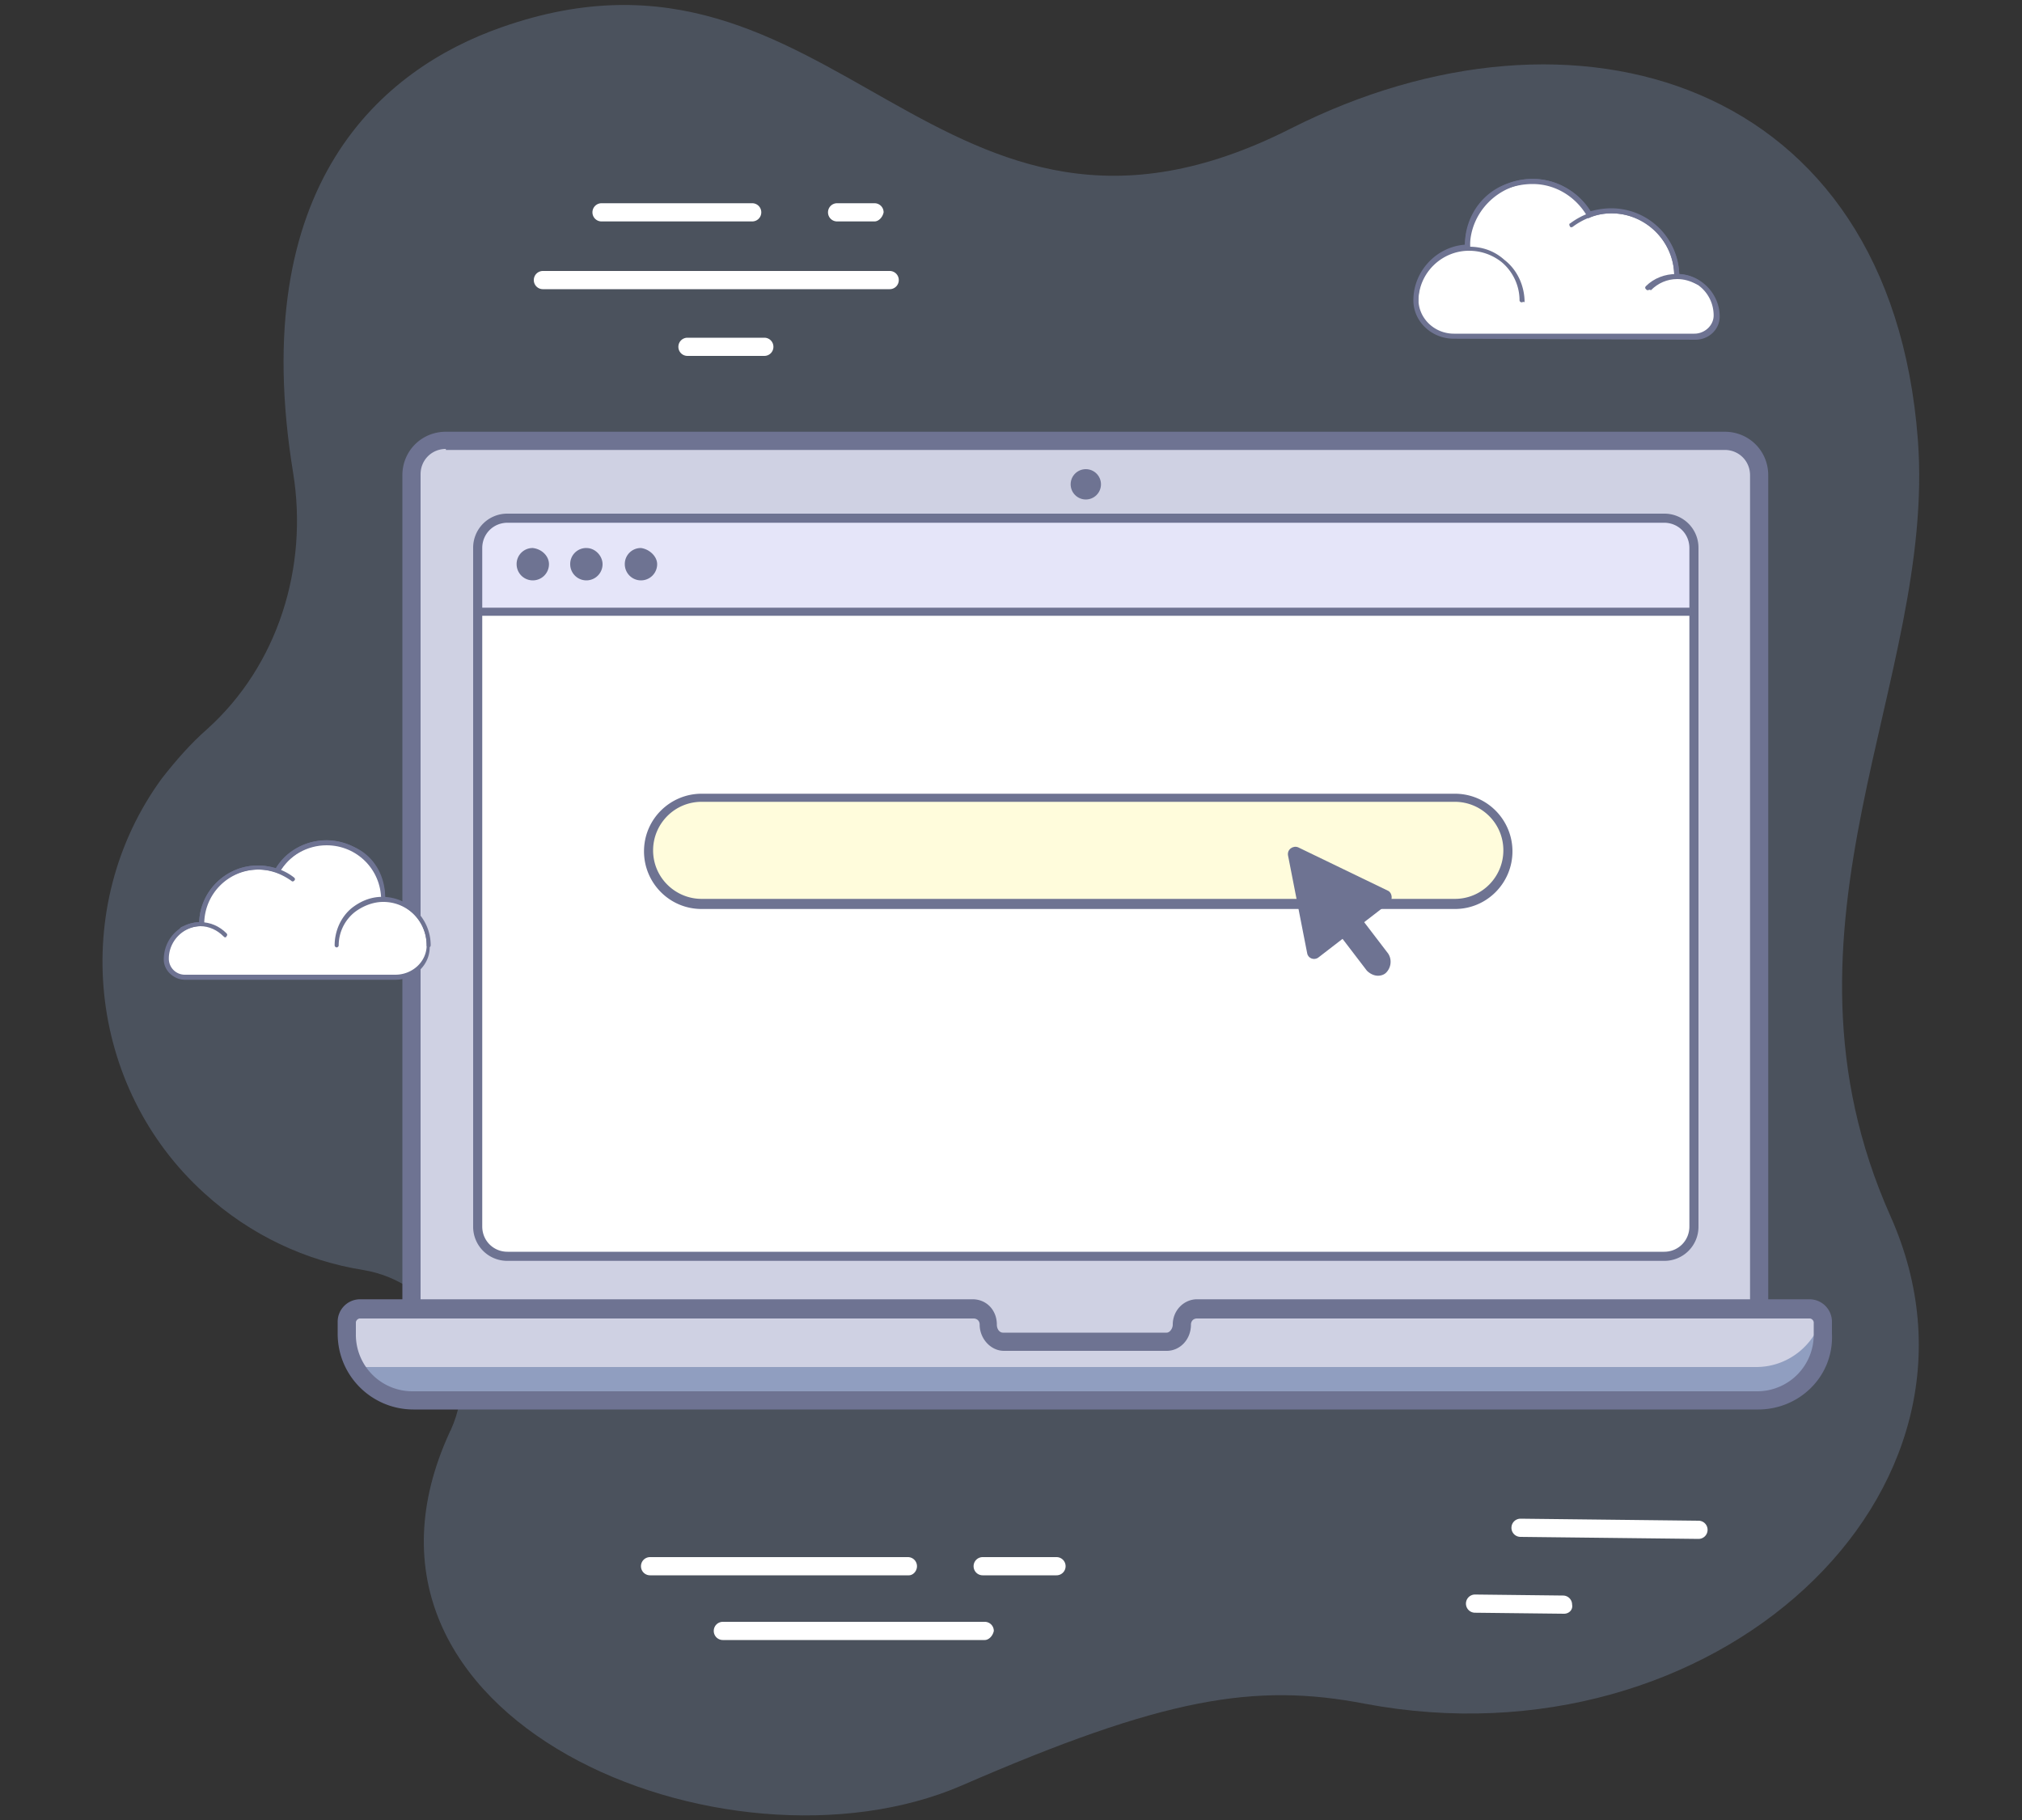
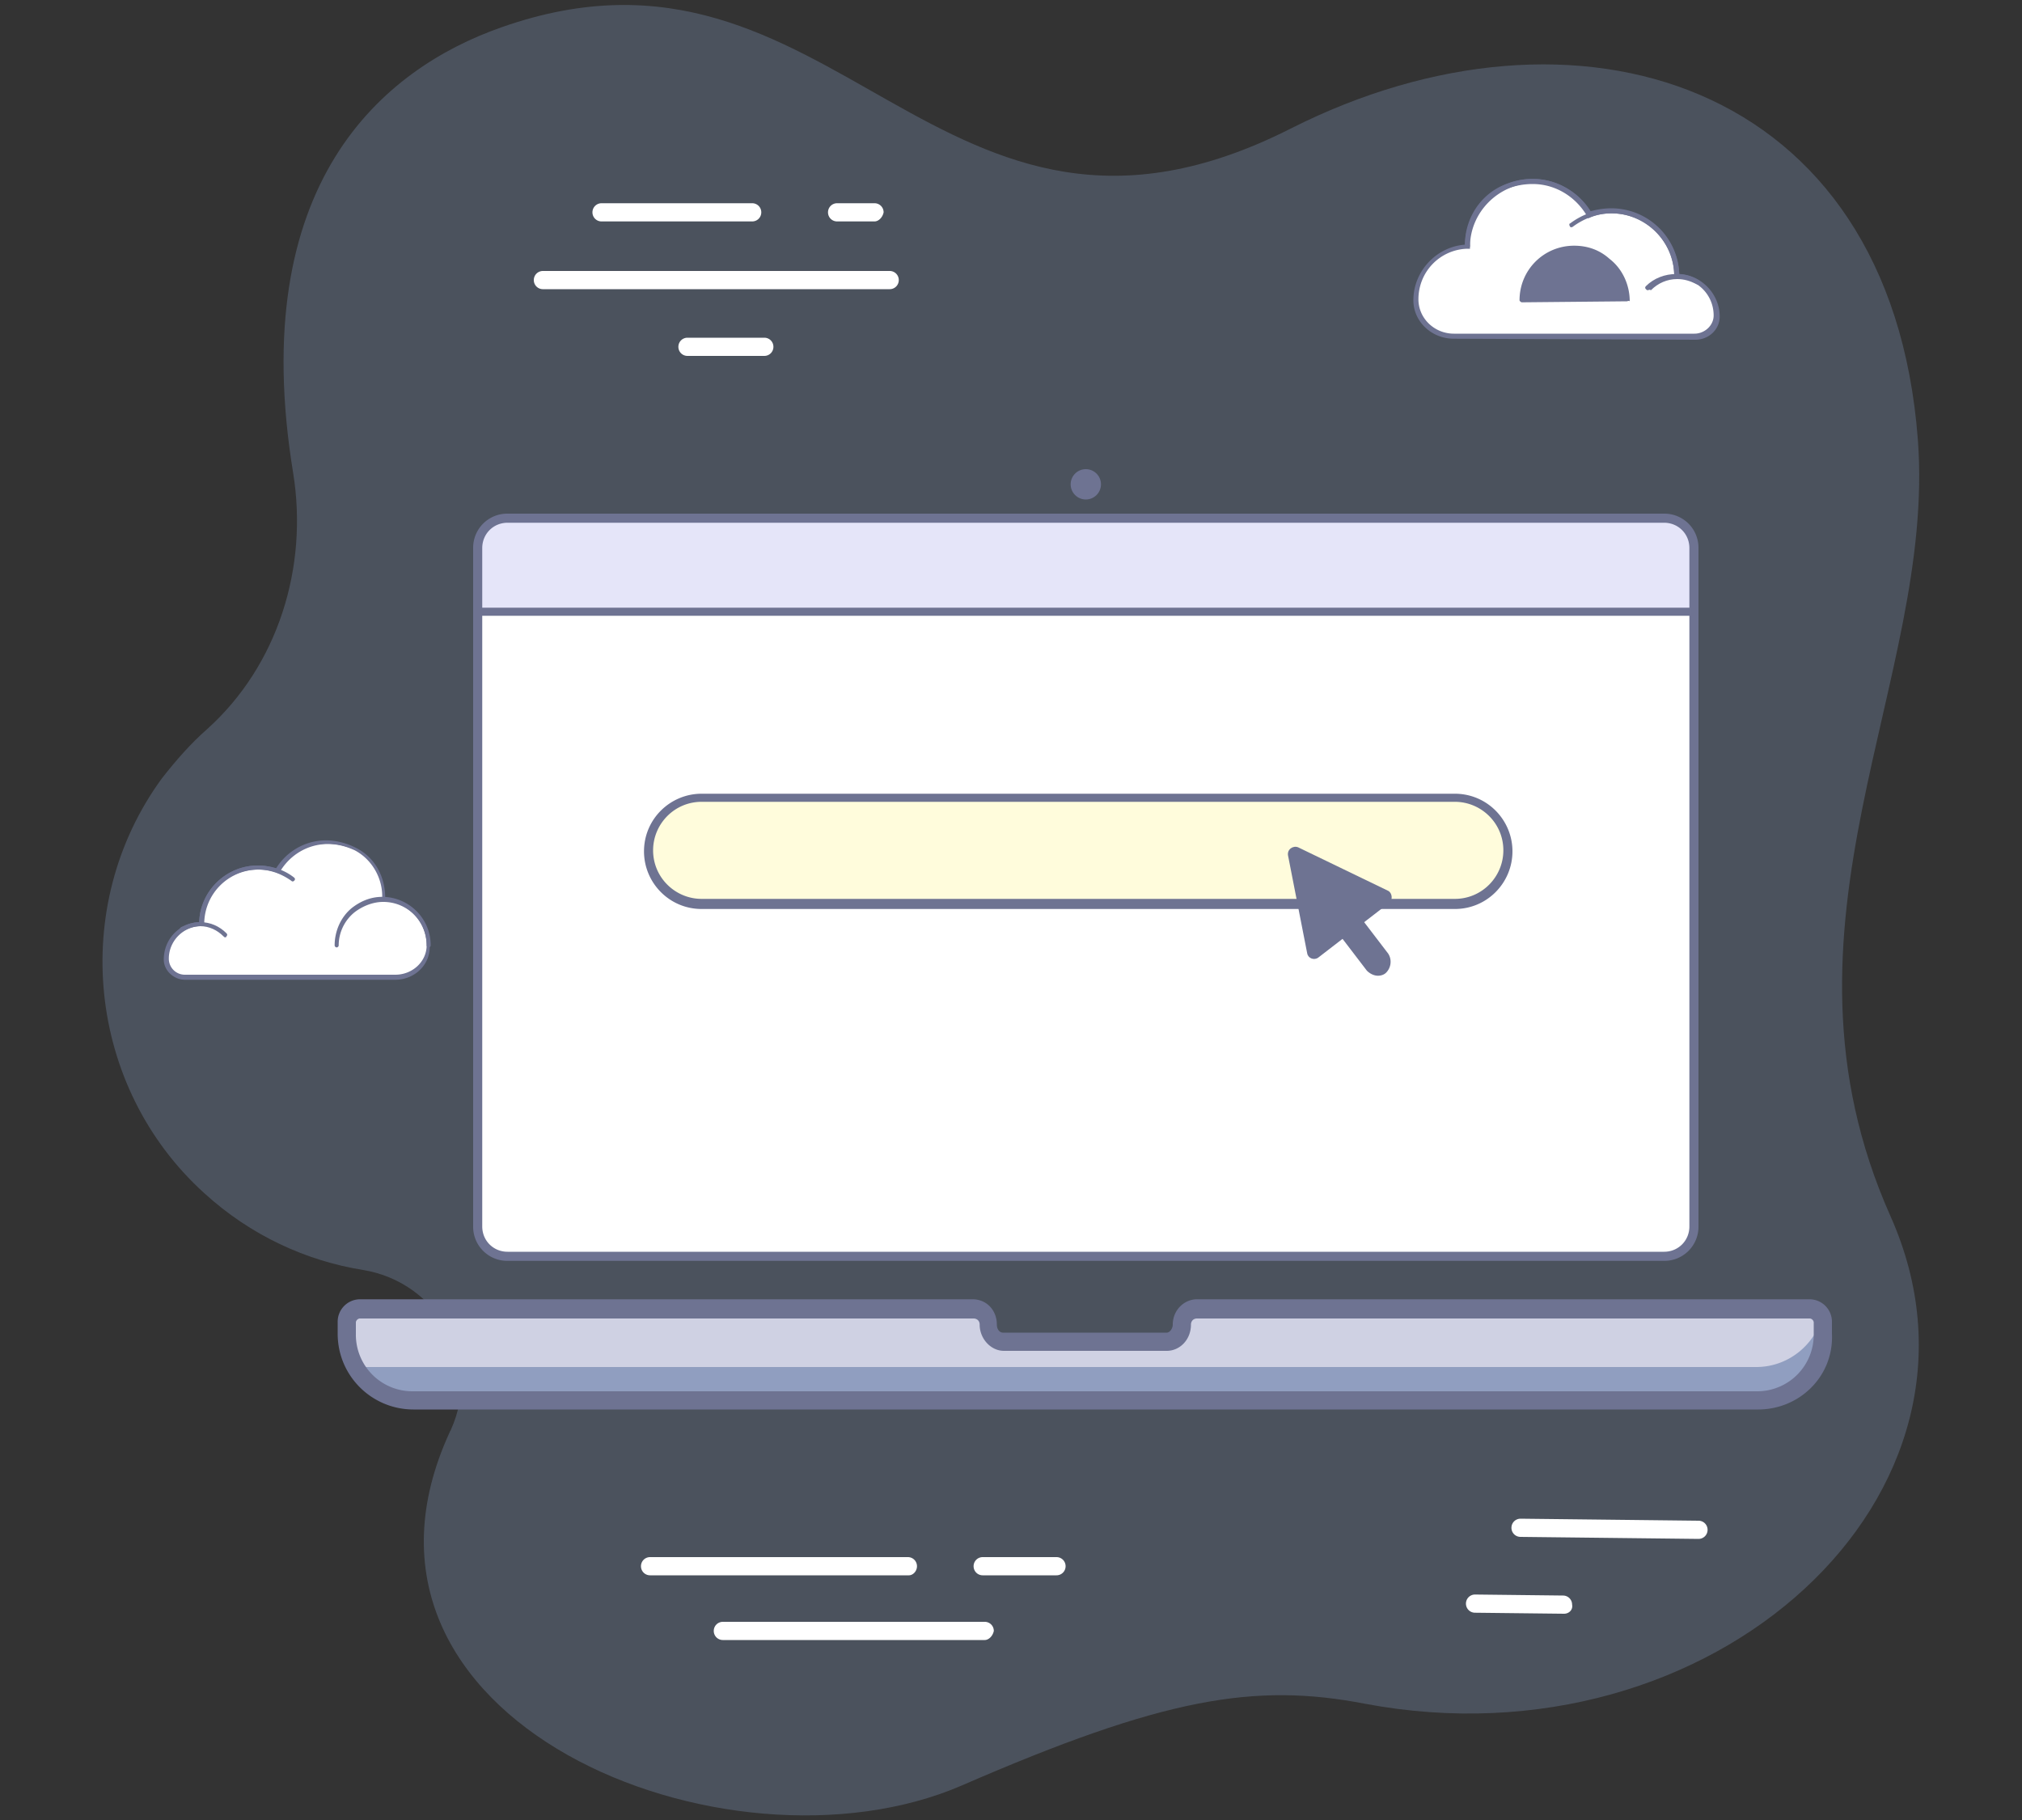
<svg xmlns="http://www.w3.org/2000/svg" viewBox="0 0 200 180">
  <rect x="0" y="0" width="200" height="180" fill="#333333" stroke="none" />
  <path d="M127.7 12.7C92.6 30.5 82.8-9 49.6 2.7 37.9 6.8 24.3 18.1 29 46.8c1.5 9.3-1.5 19-8.5 25.3-1.6 1.4-3.1 3.1-4.5 4.9-9.2 12.6-7.4 30.5 4.2 41 4.6 4.2 10.1 6.7 15.7 7.6 7.4 1.2 11.8 9 8.7 15.8 0 .1-.1.1-.1.2-13.2 28.6 27.4 45 50.6 35 20-8.7 29-10.2 39.9-8.1 34.5 6.5 64.2-20.8 52-48.2-12.9-28.9 4.5-52.9 2.7-76.8-2.7-35.8-34.1-44.9-62-30.8z" opacity=".25" fill="#94b3de" />
  <path d="M89.9 155.8H64.3c-.5 0-.9-.4-.9-.9s.4-.9.9-.9h25.5c.5 0 .9.4.9.9s-.4.9-.8.9zm7.5 6.4H71.5c-.5 0-.9-.4-.9-.9s.4-.9.9-.9h25.9c.5 0 .9.4.9.9-.1.5-.5.9-.9.9zm7.1-6.4h-7.3c-.5 0-.9-.4-.9-.9s.4-.9.9-.9h7.3c.5 0 .9.4.9.9s-.4.9-.9.9zm50.2 3.8l-8.8-.1c-.5 0-.9-.4-.9-.9s.4-.9.9-.9l8.7.1c.5 0 .9.4.9.9.1.5-.3.9-.8.9zm13.3-7.4l-17.6-.2c-.5 0-.9-.4-.9-.9s.4-.9.9-.9l17.6.2c.5 0 .9.4.9.9s-.4.9-.9.9zM74.4 21.9H59.5c-.5 0-.9-.4-.9-.9s.4-.9.9-.9h14.9c.5 0 .9.4.9.9s-.4.9-.9.9zm1.2 13.3H68c-.5 0-.9-.4-.9-.9s.4-.9.9-.9h7.6c.5 0 .9.4.9.9s-.4.9-.9.9zM88 28.6H53.7c-.5 0-.9-.4-.9-.9s.4-.9.9-.9H88c.5 0 .9.4.9.9s-.4.9-.9.9zm-1.5-6.7h-3.7c-.5 0-.9-.4-.9-.9s.4-.9.9-.9h3.7c.5 0 .9.4.9.9-.1.5-.5.9-.9.9zm57.3 11.4c-2 0-3.7-1.6-3.8-3.6 0-2.8 2.3-5.1 5.1-5.2h0c-.1-2.4 1.1-4.6 3.3-5.7 3.6-1.8 7.2-.3 8.8 2.4.7-.2 1.4-.4 2.2-.4a6.49 6.49 0 0 1 6.5 6.5c2.2 0 4 1.8 4 4 0 1.1-1 2-2.1 2h-24z" fill="#fff" />
  <g fill="#6e7392">
    <path d="M163 28.7c-.1 0-.1 0-.2-.1s-.1-.2 0-.3c.8-.8 1.9-1.2 3-1.2.8 0 1.5.2 2.2.6.1.1.2.2.1.3s-.2.2-.3.1c-.6-.3-1.2-.5-1.9-.5-1 0-1.9.4-2.6 1.1-.2-.1-.2 0-.3 0z" />
    <path d="M143.8 33.5h0c-2.2 0-4-1.7-4-3.8 0-2.9 2.3-5.3 5.1-5.5 0-2.4 1.3-4.6 3.4-5.7 3.8-1.9 7.4-.2 9 2.4.7-.2 1.4-.3 2.1-.3a6.73 6.73 0 0 1 6.7 6.5c2.2.1 4 2 4 4.2 0 1.3-1.1 2.3-2.4 2.3l-23.9-.1zm7.8-15.3c-1 0-2 .2-3.1.7-2 1-3.3 3.1-3.1 5.4v.3h-.3c-2.7.1-4.8 2.3-4.8 5 0 1.9 1.6 3.4 3.5 3.4h23.8c1 0 1.9-.8 1.9-1.8 0-2.1-1.7-3.7-3.7-3.7h-.2v-.2c0-3.4-2.8-6.2-6.2-6.2-.7 0-1.4.1-2.1.4l-.2.1-.1-.2c-1.1-1.9-3.1-3.2-5.4-3.2z" />
-     <path d="M150.5 29.9c-.1 0-.2-.1-.2-.2 0-1.5-.7-2.9-1.8-3.8-.9-.7-2-1.1-3.2-1.1-2.7 0-5 2.2-5 5 0 .1-.1.2-.2.2s-.2-.1-.2-.2c0-3 2.4-5.4 5.4-5.4 1.3 0 2.5.4 3.5 1.3 1.3 1 2 2.6 2 4.2-.1-.1-.2 0-.3 0zm15.3-2.4c-.1 0-.2-.1-.2-.2 0-3.4-2.8-6.2-6.2-6.2-1.4 0-2.7.5-3.8 1.3-.1.1-.3.1-.3 0-.1-.1-.1-.3 0-.3 1.2-.9 2.6-1.4 4.1-1.4a6.7 6.7 0 0 1 6.7 6.7c-.1 0-.2.1-.3.1z" />
+     <path d="M150.5 29.9s-.2-.1-.2-.2c0-3 2.4-5.4 5.4-5.4 1.3 0 2.5.4 3.5 1.3 1.3 1 2 2.6 2 4.2-.1-.1-.2 0-.3 0zm15.3-2.4c-.1 0-.2-.1-.2-.2 0-3.4-2.8-6.2-6.2-6.2-1.4 0-2.7.5-3.8 1.3-.1.1-.3.1-.3 0-.1-.1-.1-.3 0-.3 1.2-.9 2.6-1.4 4.1-1.4a6.7 6.7 0 0 1 6.7 6.7c-.1 0-.2.1-.3.1z" />
    <path d="M145.4 24.4h-.5a6.7 6.7 0 0 1 6.7-6.7c2.4 0 4.6 1.3 5.8 3.3l-.4.2a6.3 6.3 0 0 0-5.4-3.1c-3.4.1-6.2 2.9-6.2 6.3z" />
  </g>
-   <path d="M171.6 134H43.2c-1.4 0-2.5-1.1-2.5-2.5V46c0-1.4 1.1-2.5 2.5-2.5h128.4c1.4 0 2.5 1.1 2.5 2.5v85.5c0 1.4-1.1 2.5-2.5 2.5z" fill="#cfd1e3" />
  <path d="M165.4 124.3h-116c-1.2 0-2.1-1-2.1-2.1V53.4c0-1.2 1-2.1 2.1-2.1h116c1.2 0 2.1 1 2.1 2.1v68.7c.1 1.2-.9 2.2-2.1 2.2z" fill="#fff" />
  <path d="M47.3 60.4h120.3v-6.2c0-1.6-1.3-2.9-2.9-2.9H50.2c-1.6 0-2.9 1.3-2.9 2.9v6.2z" fill="#e5e5f9" />
  <g fill="#6e7392">
-     <path d="M54.3 55.8a1.6 1.6 0 1 1-3.2 0 1.58 1.58 0 0 1 1.6-1.6c.9.1 1.6.8 1.6 1.6zm5.3 0a1.6 1.6 0 1 1-3.2 0 1.58 1.58 0 0 1 1.6-1.6c.9 0 1.6.8 1.6 1.6zm5.4 0a1.6 1.6 0 1 1-3.2 0 1.58 1.58 0 0 1 1.6-1.6c.8.1 1.6.8 1.6 1.6zm105.7 79.1H44.1c-2.4 0-4.3-1.9-4.3-4.3V47c0-2.4 1.9-4.3 4.3-4.3h126.5c2.4 0 4.3 1.9 4.3 4.3v83.6c.1 2.4-1.8 4.3-4.2 4.3zM44.1 44.4c-1.4 0-2.5 1.1-2.5 2.5v83.6c0 1.4 1.1 2.5 2.5 2.5h126.5c1.4 0 2.5-1.1 2.5-2.5V47c0-1.4-1.1-2.5-2.5-2.5H44.1z" />
    <circle cx="107.4" cy="47.9" r="1.5" />
  </g>
  <path d="M69.4 89.5h74.5a5.34 5.34 0 0 0 5.3-5.3h0a5.34 5.34 0 0 0-5.3-5.3H69.4a5.34 5.34 0 0 0-5.3 5.3h0a5.34 5.34 0 0 0 5.3 5.3z" fill="#fffcdc" />
  <path d="M143.9 89.9H69.4c-3.2 0-5.7-2.6-5.7-5.7 0-3.2 2.6-5.7 5.7-5.7h74.5c3.2 0 5.7 2.6 5.7 5.7s-2.5 5.7-5.7 5.7zM69.4 79.3c-2.7 0-4.8 2.2-4.8 4.8 0 2.7 2.2 4.8 4.8 4.8h74.5c2.7 0 4.8-2.2 4.8-4.8 0-2.7-2.2-4.8-4.8-4.8H69.4zm95.2 45.4H50.2a3.37 3.37 0 0 1-3.4-3.4V54.2a3.37 3.37 0 0 1 3.4-3.4h114.4a3.37 3.37 0 0 1 3.4 3.4v67.1a3.37 3.37 0 0 1-3.4 3.4zm-114.4-73c-1.4 0-2.5 1.1-2.5 2.5v67.1c0 1.4 1.1 2.5 2.5 2.5h114.4c1.4 0 2.5-1.1 2.5-2.5V54.2c0-1.4-1.1-2.5-2.5-2.5H50.2z" fill="#6e7392" />
  <path d="M179.2 129.5h-60.6a1.47 1.47 0 0 0-1.5 1.5h0c0 1-.7 1.7-1.5 1.7H99.3c-.9 0-1.5-.8-1.5-1.7h0a1.47 1.47 0 0 0-1.5-1.5H35.6c-.7 0-1.3.6-1.3 1.3v1.2a6.49 6.49 0 0 0 6.5 6.5h133a6.49 6.49 0 0 0 6.5-6.5v-1.2c.2-.7-.4-1.3-1.1-1.3z" fill="#cfd1e3" />
  <path d="M173.7 135.2h-138-.4c1.1 2 3.2 3.3 5.7 3.3h133a6.49 6.49 0 0 0 6.5-6.5v-1.2c0-.3-.1-.5-.2-.7-.8 2.9-3.4 5.1-6.6 5.1z" fill="#909ec0" />
  <g fill="#6e7392">
    <path d="M173.9 139.4h-133c-4.1 0-7.5-3.3-7.5-7.5v-1.2a2.22 2.22 0 0 1 2.2-2.2h60.6c1.4 0 2.4 1.1 2.4 2.5 0 .5.3.8.6.8h16.2c.3 0 .6-.4.6-.8 0-1.4 1.1-2.5 2.4-2.5H179a2.22 2.22 0 0 1 2.2 2.2v1.2c.2 4.2-3.2 7.5-7.3 7.5zm-138.3-9c-.2 0-.4.2-.4.4v1.2a5.59 5.59 0 0 0 5.6 5.6h133a5.59 5.59 0 0 0 5.6-5.6v-1.2c0-.2-.2-.4-.4-.4h-60.6c-.4 0-.6.3-.6.6 0 1.5-1.1 2.6-2.4 2.6H99.3c-1.3 0-2.4-1.2-2.4-2.6 0-.4-.3-.6-.6-.6H35.6zm132-69.5H47.3c-.2 0-.4-.2-.4-.4s.2-.4.4-.4h120.3c.2 0 .4.2.4.4s-.2.4-.4.4zm-31.3 35.6c-.4 0-.8-.2-1.1-.5l-5.2-6.8c-.4-.6-.3-1.4.2-1.9.6-.4 1.4-.3 1.9.2l5.2 6.8c.4.6.3 1.4-.2 1.9-.2.2-.5.3-.8.3z" />
    <path d="M137.4 89.3l-7 5.4c-.4.3-1 .1-1.1-.4l-1.9-9.7c-.1-.6.5-1 1-.8l8.9 4.3c.4.2.5.9.1 1.2z" />
  </g>
  <path d="M39.1 96.7c1.8 0 3.3-1.4 3.3-3.1 0-2.5-2-4.5-4.4-4.5h0c.1-2.1-1-4-2.8-5-3.2-1.5-6.3-.3-7.7 2.1-.6-.2-1.2-.3-1.9-.3a5.59 5.59 0 0 0-5.6 5.6c-1.9 0-3.5 1.5-3.5 3.5 0 1 .9 1.8 1.8 1.8l20.8-.1z" fill="#fff" />
  <g fill="#6e7392">
    <path d="M22.3 92.7c-.1 0-.1 0-.2-.1-.6-.6-1.4-1-2.3-1-.6 0-1.2.2-1.7.5-.1.1-.2 0-.3-.1s0-.2.1-.3c.6-.3 1.2-.5 1.9-.5 1 0 1.9.4 2.6 1.1.1.1.1.2 0 .3 0 0 0 .1-.1.1z" />
    <path d="M39.1 96.9H18.3c-1.1 0-2.1-.9-2.1-2 0-2 1.5-3.6 3.5-3.7.1-3.1 2.7-5.6 5.8-5.6.6 0 1.2.1 1.8.3 1.4-2.3 4.5-3.7 7.8-2.1 1.9.9 3 2.8 3 5 2.5.2 4.4 2.3 4.4 4.7.1 1.9-1.5 3.4-3.4 3.4zm-19.2-5.3c-1.8 0-3.2 1.5-3.2 3.2a1.58 1.58 0 0 0 1.6 1.6h20.8c1.7 0 3.1-1.3 3.1-2.9 0-2.4-1.9-4.3-4.2-4.4h-.2v-.2c.1-2-1-3.9-2.7-4.8-3.2-1.5-6.1-.1-7.4 2.1l-.1.2-.2-.1c-.6-.2-1.2-.3-1.8-.3-3 0-5.4 2.4-5.4 5.4v.2h-.3z" />
    <path d="M42.4 93.7c-.1 0-.2-.1-.2-.2 0-2.4-1.9-4.3-4.3-4.3-1 0-2 .4-2.8 1a4.22 4.22 0 0 0-1.6 3.3c0 .1-.1.2-.2.2s-.2-.1-.2-.2c0-1.4.6-2.8 1.7-3.7.9-.7 1.9-1.1 3-1.1 2.6 0 4.8 2.1 4.8 4.8 0 .1-.1.2-.2.2zm-22.5-2.1c-.1 0-.2-.1-.2-.2 0-3.2 2.6-5.8 5.8-5.8 1.3 0 2.6.4 3.6 1.2.1.1.1.2 0 .3s-.2.1-.3 0c-1-.7-2.1-1.1-3.3-1.1-3 0-5.4 2.4-5.4 5.4 0 .1-.1.2-.2.2z" />
-     <path d="M38.1 89h-.4c0-3-2.4-5.4-5.4-5.4-1.9 0-3.7 1-4.7 2.7l-.4-.3c1-1.8 3-2.9 5.1-2.9 3.2 0 5.8 2.6 5.8 5.9z" />
  </g>
</svg>